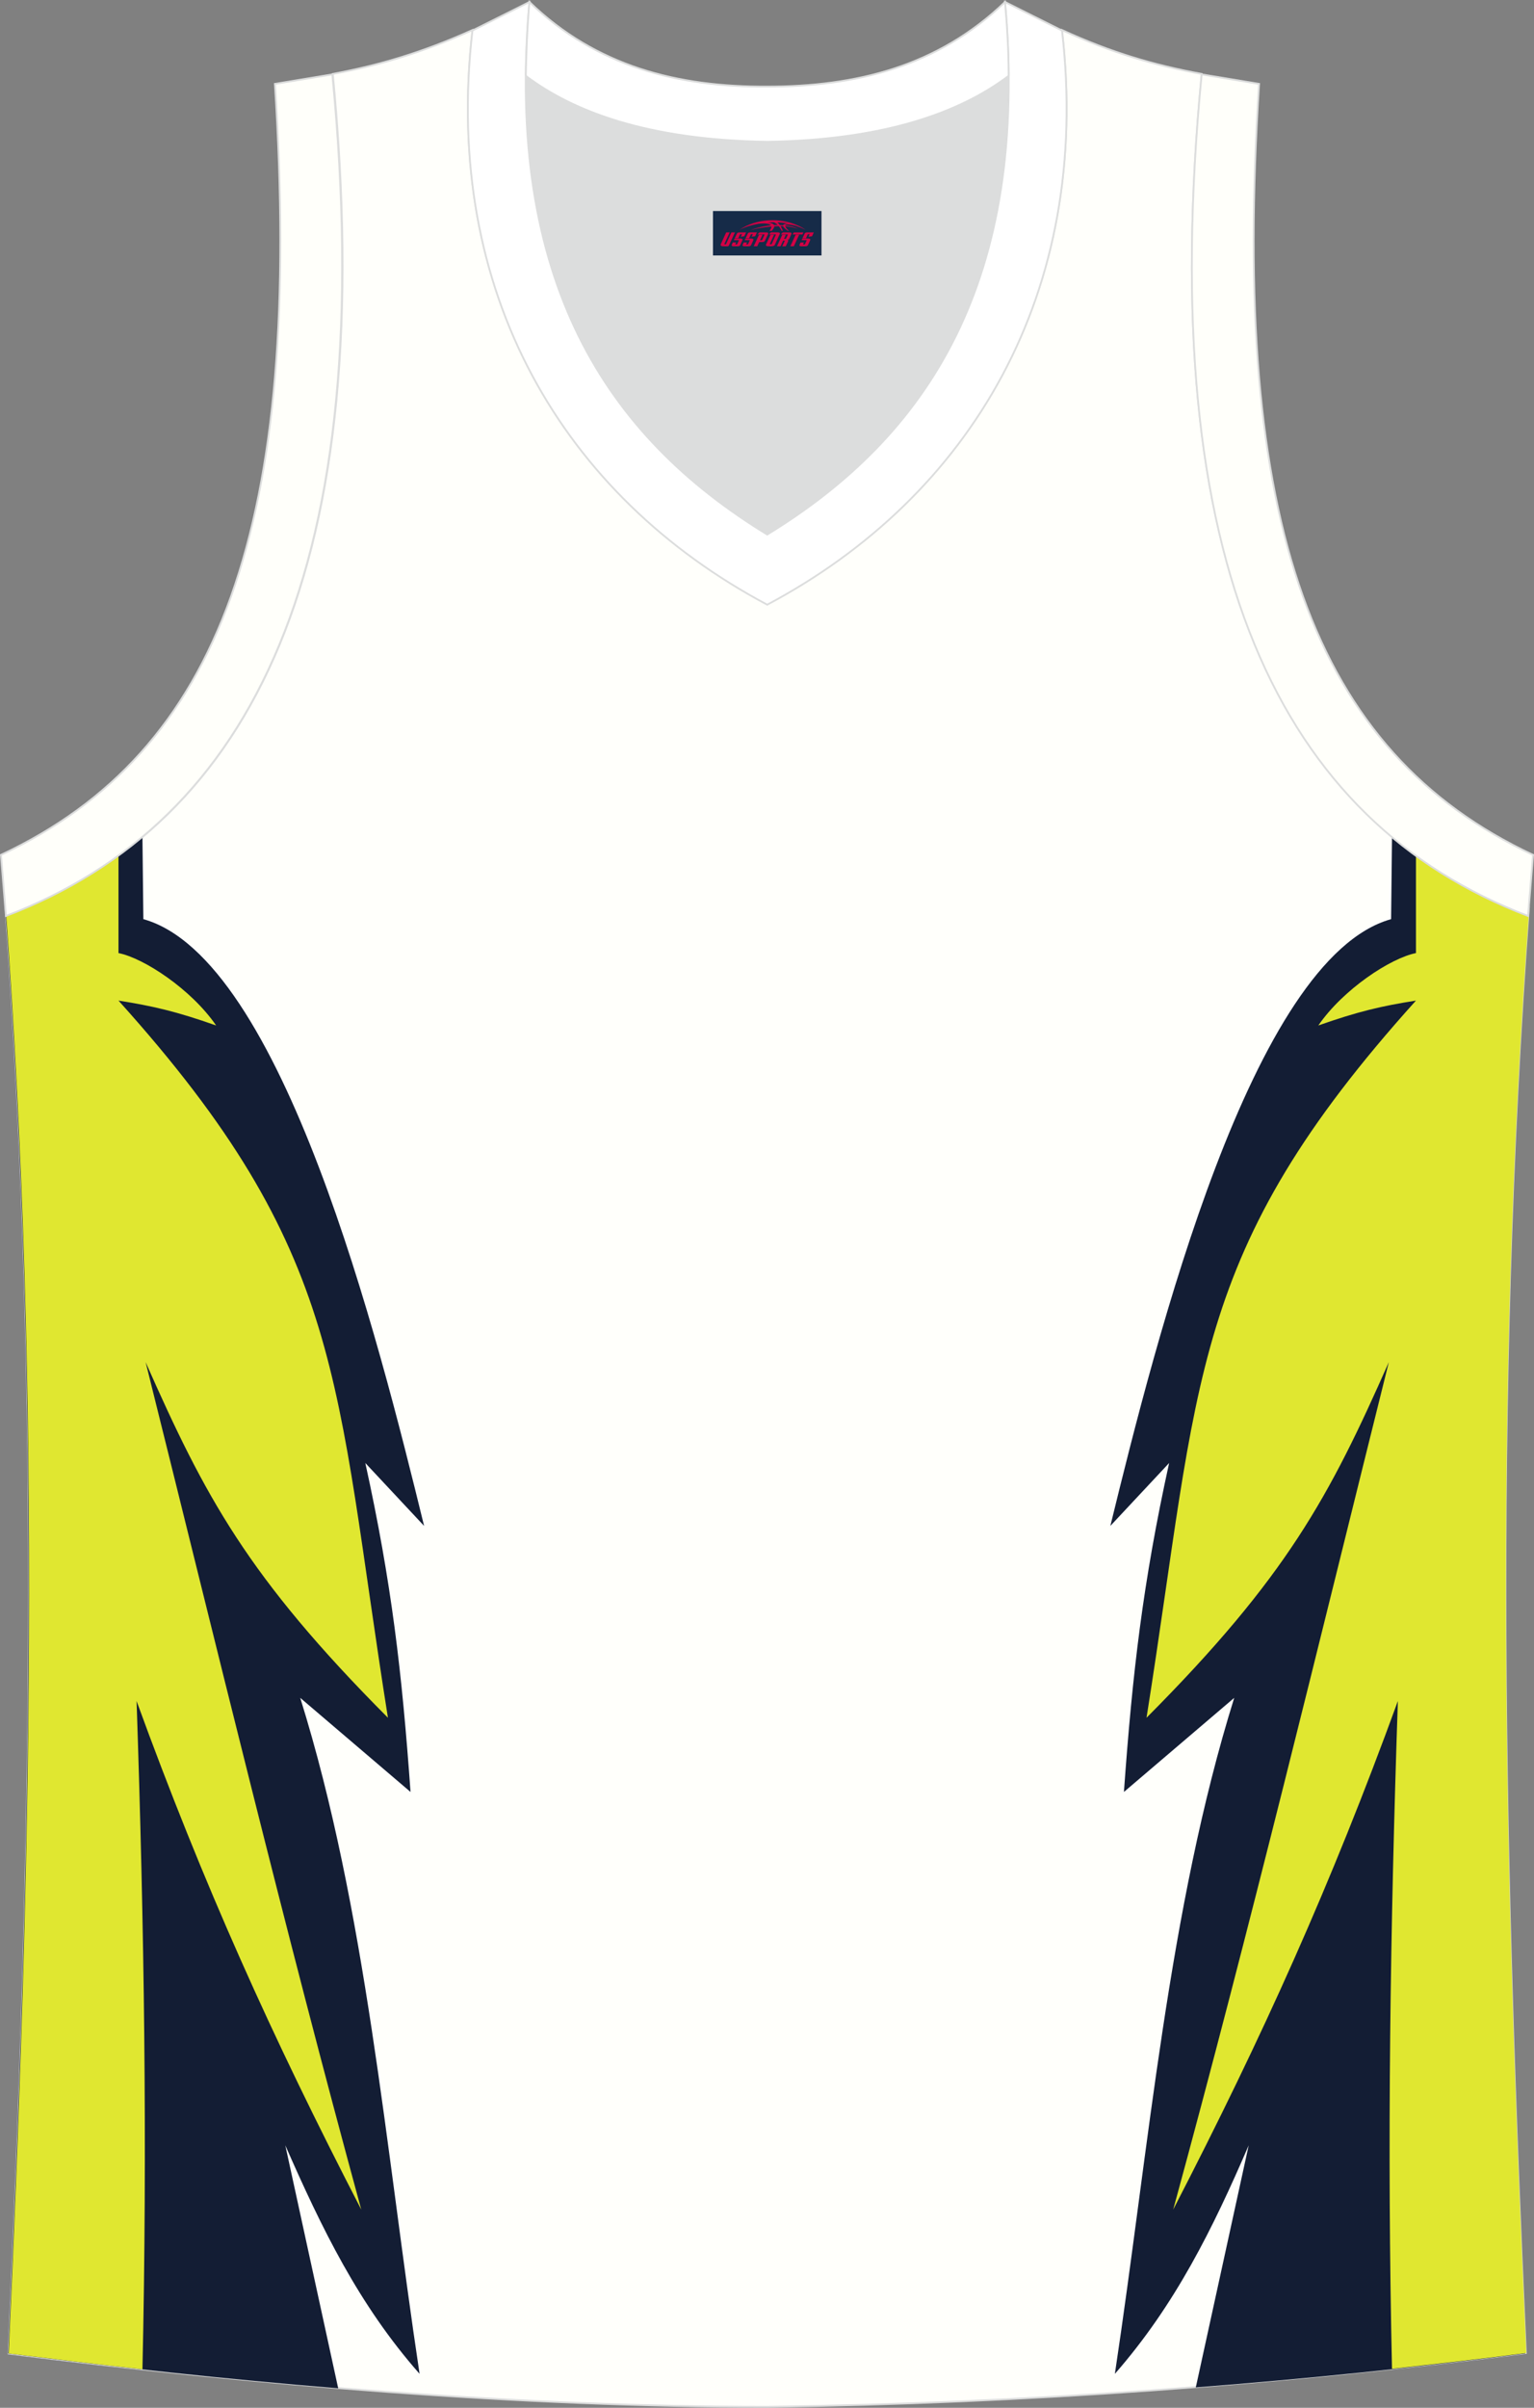
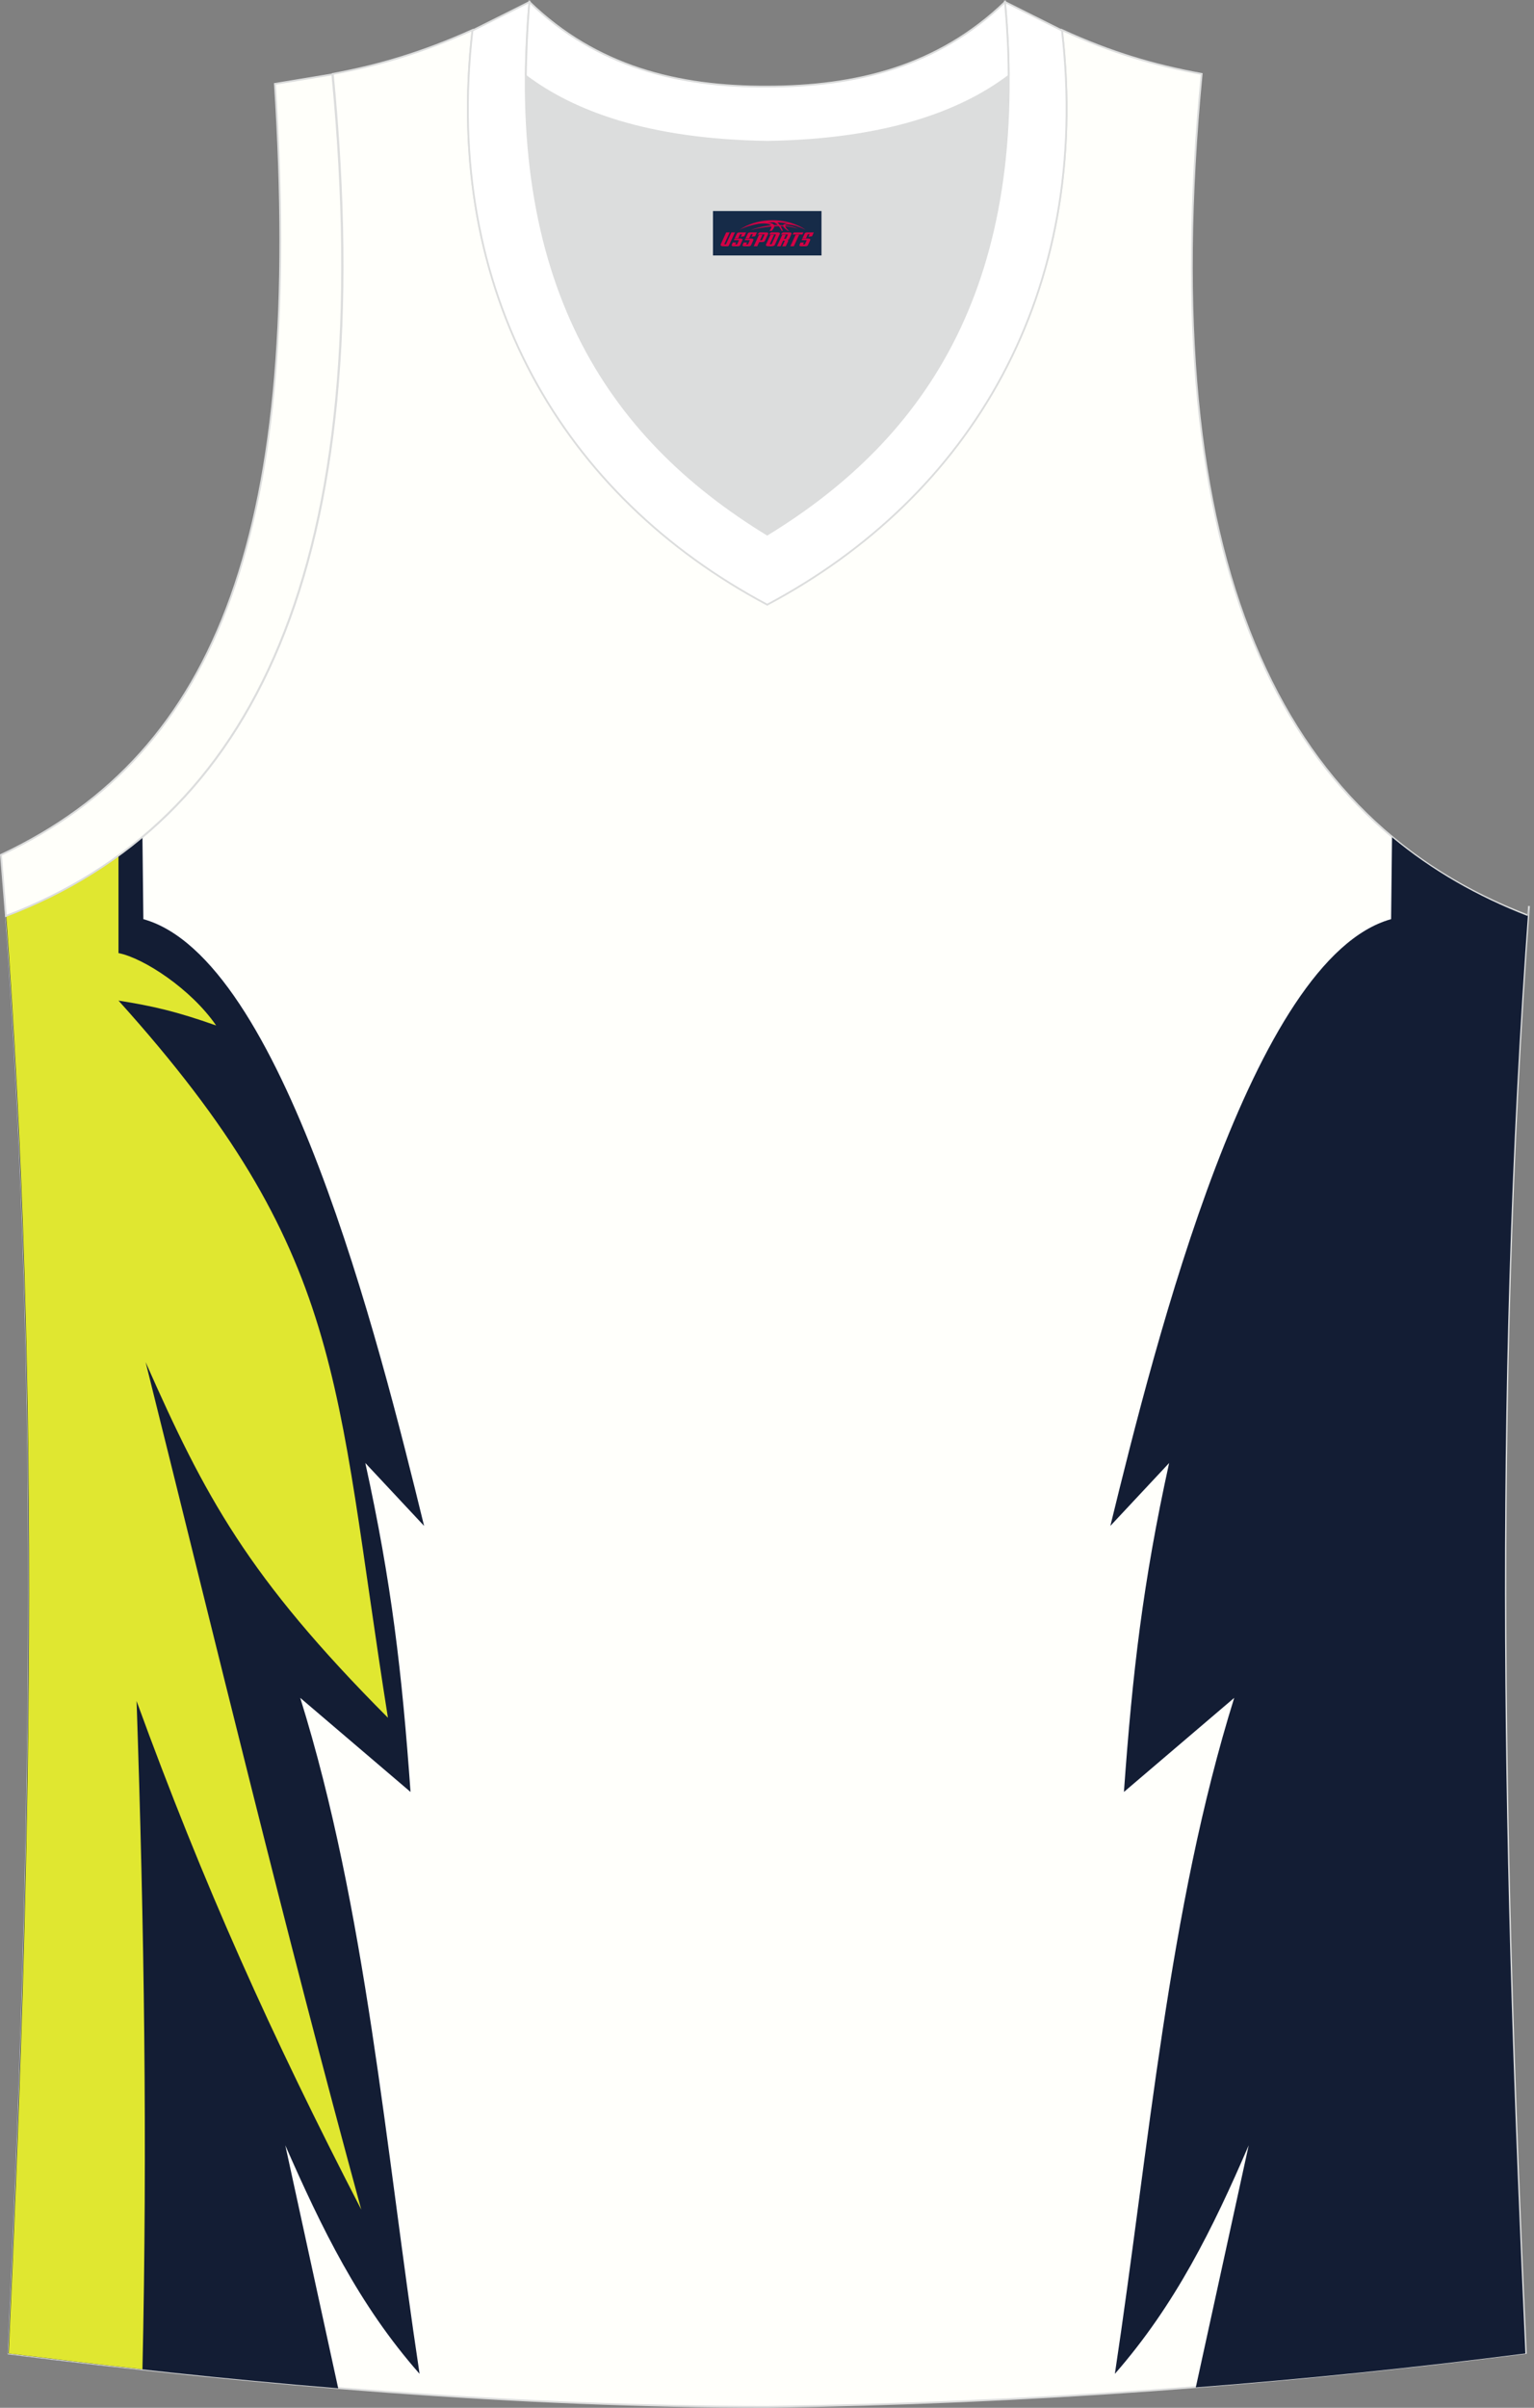
<svg xmlns="http://www.w3.org/2000/svg" version="1.1" id="图层_1" x="0px" y="0px" width="339.32px" height="532.14px" viewBox="0 0 339.32 532.14" enable-background="new 0 0 339.32 532.14" xml:space="preserve">
  <rect x="0" y="0" width="339.32" height="532.14" fill="#808080" stroke="none" />
  <g>
    <path fill="#FFFFFB" stroke="#DCDDDD" stroke-width="0.4" stroke-miterlimit="22.926" d="M169.71,531.94L169.71,531.94   L169.71,531.94L169.71,531.94L169.71,531.94L169.71,531.94z M169.71,531.94c57.4-0.8,113-4.9,167.8-11.9   c-4.8-104.7-7.4-210.2,0.7-319.8l-0.2,2.1c-54.6-20.8-82.7-77.3-72.2-186l0,0c-10.7-2-19.7-4.6-30.9-9.7   c6.7,58-20.2,103-65.2,126.9c-45-23.9-71.9-68.9-65.2-126.9c-11.2,5-20.3,7.7-30.9,9.7l0,0c10.5,108.8-17.7,165.3-72.2,186.1   l-0.2-2.1c8.1,109.5,5.5,215.1,0.7,319.8C56.21,527.04,115.01,531.94,169.71,531.94z" />
    <path fill="#131D34" d="M31.51,185.04l0.2,18.1c30.8,8.6,52,92.8,62.1,134.1l-13-13.9c5.8,26.4,8.1,46.2,10,72.7l-24.4-20.8   c14.6,46.8,18.8,99,26.4,149.4c-13.5-15.3-21.7-32.3-29.7-50.5l11.7,53.7c-24.7-2-49.3-4.7-73-7.7c4.8-104.7,7.4-210.2-0.7-319.8   l0.2,2.1C12.51,198.14,22.61,192.44,31.51,185.04z" />
    <path fill="#E0E730" d="M26.21,189.04v21.6c5.6,1.1,16.1,8,21.6,16c-8.8-3.1-14-4.3-21.6-5.5c50.4,55.9,47.7,83.7,59.6,158.5   c-31.1-31.2-40.5-49-53.6-78.6c15.6,62.5,30.7,125.1,47.7,187.3c-19.9-38.5-34.9-71.8-49.7-112.4c1.7,50.1,2.4,98,1.3,147.7   c-10-1.1-19.9-2.3-29.6-3.5c4.8-104.7,7.4-210.2-0.7-319.8l0.2,2.1C10.41,198.94,18.71,194.54,26.21,189.04z" />
    <path fill="#131D34" d="M307.91,185.04l-0.2,18.1c-30.8,8.6-52,92.8-62.1,134.1l13-13.9c-5.8,26.4-8.1,46.2-10,72.7l24.4-20.8   c-14.6,46.8-18.8,99-26.4,149.4c13.4-15.3,21.7-32.2,29.6-50.5l-11.7,53.5c24.5-1.9,48.8-4.4,72.9-7.5   c-4.8-104.7-7.4-210.2,0.7-319.8l-0.2,2.1C326.81,198.14,316.81,192.44,307.91,185.04z" />
-     <path fill="#E0E730" d="M313.21,189.04v21.6c-5.6,1.1-16.1,8-21.6,16c8.8-3.1,14-4.3,21.6-5.5c-50.4,55.9-47.7,83.7-59.6,158.5   c31.1-31.2,40.5-49,53.6-78.6c-15.6,62.5-30.7,125.1-47.7,187.3c19.9-38.5,34.9-71.8,49.7-112.4c-1.7,50.1-2.4,98-1.3,147.6   c9.9-1.1,19.8-2.2,29.7-3.5c-4.8-104.7-7.4-210.2,0.7-319.8l-0.2,2.1C329.01,198.94,320.71,194.54,313.21,189.04z" />
    <path fill="#DCDDDD" d="M169.71,31.34c26.5-0.4,42.9-6.7,53.3-14.5c0-0.1,0-0.1,0-0.2c0.5,51.7-21.1,81.8-53.4,101.5   c-32.2-19.7-53.8-49.8-53.4-101.5c0,0.1,0,0.1,0,0.2C126.71,24.64,143.21,30.94,169.71,31.34z" />
    <path fill="#FFFFFA" stroke="#DCDDDD" stroke-width="0.4" stroke-miterlimit="22.926" d="M1.31,202.44   c54.6-20.8,82.7-77.3,72.2-186l-12.7,2.1c6.3,97.7-12,147.6-60.6,170.4L1.31,202.44z" />
    <path fill="#FFFFFF" stroke="#DCDDDD" stroke-width="0.4" stroke-miterlimit="22.926" d="M117.11,0.44   c-5.5,61.8,17.1,96,52.6,117.7c35.5-21.7,58.1-55.9,52.6-117.7l12.6,6.3c6.7,58-20.2,103-65.2,126.9c-45-23.9-71.9-68.9-65.2-126.9   L117.11,0.44z" />
-     <path fill="#FFFFFA" stroke="#DCDDDD" stroke-width="0.4" stroke-miterlimit="22.926" d="M338.01,202.44   c-54.6-20.8-82.7-77.3-72.2-186l12.7,2.1c-6.3,97.7,12,147.6,60.6,170.4L338.01,202.44z" />
    <path fill="#FFFFFF" stroke="#DCDDDD" stroke-width="0.4" stroke-miterlimit="22.926" d="M117.11,0.44   c14.8,14.3,32.9,18.8,52.6,18.7c19.6,0,37.7-4.4,52.6-18.7c0.5,5.6,0.8,11,0.8,16.2c0,0.1,0,0.1-0.1,0.2   c-10.4,7.8-26.9,14.1-53.3,14.5c-26.5-0.4-42.9-6.7-53.3-14.5c0-0.1,0-0.1-0.1-0.2C116.41,11.54,116.61,6.14,117.11,0.44z" />
  </g>
  <g id="tag_logo">
    <rect y="46.64" fill="#162B48" width="24" height="9.818" x="157.71" />
    <g>
      <path fill="#D30044" d="M173.67,49.83l0.005-0.011c0.131-0.311,1.085-0.262,2.351,0.071c0.715,0.24,1.44,0.54,2.193,0.9    c-0.218-0.147-0.447-0.289-0.682-0.42l0.011,0.005l-0.011-0.005c-1.478-0.845-3.218-1.418-5.1-1.62    c-1.282-0.115-1.658-0.082-2.411-0.055c-2.449,0.142-4.68,0.905-6.458,2.095c1.26-0.638,2.722-1.075,4.195-1.336    c1.467-0.18,2.476-0.033,2.771,0.344c-1.691,0.175-3.469,0.633-4.555,1.075c1.156-0.338,2.967-0.665,4.647-0.813    c0.016,0.251-0.115,0.567-0.415,0.96h0.475c0.376-0.382,0.584-0.725,0.595-1.004c0.333-0.022,0.66-0.033,0.971-0.033    C172.5,50.27,172.71,50.62,172.91,51.01h0.262c-0.125-0.344-0.295-0.687-0.518-1.036c0.207,0,0.393,0.005,0.567,0.011    c0.104,0.267,0.496,0.66,1.058,1.025h0.245c-0.442-0.365-0.753-0.753-0.835-1.004c1.047,0.065,1.696,0.224,2.885,0.513    C175.49,50.09,174.75,49.92,173.67,49.83z M171.23,49.74c-0.164-0.295-0.655-0.485-1.402-0.551    c0.464-0.033,0.922-0.055,1.364-0.055c0.311,0.147,0.589,0.344,0.84,0.589C171.77,49.72,171.5,49.73,171.23,49.74z M173.21,49.79c-0.224-0.016-0.458-0.027-0.715-0.044c-0.147-0.202-0.311-0.398-0.502-0.6c0.082,0,0.164,0.005,0.24,0.011    c0.72,0.033,1.429,0.125,2.138,0.273C173.7,49.39,173.32,49.55,173.21,49.79z" />
      <path fill="#D30044" d="M160.63,51.37L159.46,53.92C159.28,54.29,159.55,54.43,160.03,54.43l0.873,0.005    c0.115,0,0.251-0.049,0.327-0.175l1.342-2.891H161.79L160.57,54H160.4c-0.147,0-0.185-0.033-0.147-0.125l1.156-2.504H160.63L160.63,51.37z M162.49,52.72h1.271c0.36,0,0.584,0.125,0.442,0.425L163.73,54.18C163.63,54.4,163.36,54.43,163.13,54.43H162.21c-0.267,0-0.442-0.136-0.349-0.333l0.235-0.513h0.742L162.66,53.96C162.64,54.01,162.68,54.02,162.74,54.02h0.18    c0.082,0,0.125-0.016,0.147-0.071l0.376-0.813c0.011-0.022,0.011-0.044-0.055-0.044H162.32L162.49,52.72L162.49,52.72z M163.31,52.65h-0.78l0.475-1.025c0.098-0.218,0.338-0.256,0.578-0.256H165.03L164.64,52.21L163.86,52.33l0.262-0.562H163.83c-0.082,0-0.12,0.016-0.147,0.071L163.31,52.65L163.31,52.65z M164.9,52.72L164.73,53.09h1.069c0.06,0,0.06,0.016,0.049,0.044    L165.47,53.95C165.45,54,165.41,54.02,165.33,54.02H165.15c-0.055,0-0.104-0.011-0.082-0.06l0.175-0.376H164.5L164.27,54.1C164.17,54.29,164.35,54.43,164.62,54.43h0.916c0.24,0,0.502-0.033,0.605-0.251l0.475-1.031c0.142-0.3-0.082-0.425-0.442-0.425H164.9L164.9,52.72z M165.71,52.65l0.371-0.818c0.022-0.055,0.06-0.071,0.147-0.071h0.295L166.26,52.32l0.791-0.115l0.387-0.845H165.99c-0.24,0-0.48,0.038-0.578,0.256L164.94,52.65L165.71,52.65L165.71,52.65z M168.11,53.11h0.278c0.087,0,0.153-0.022,0.202-0.115    l0.496-1.075c0.033-0.076-0.011-0.12-0.125-0.12H167.56l0.431-0.431h1.522c0.355,0,0.485,0.153,0.393,0.355l-0.676,1.445    c-0.06,0.125-0.175,0.333-0.644,0.327l-0.649-0.005L167.5,54.43H166.72l1.178-2.558h0.785L168.11,53.11L168.11,53.11z     M170.7,53.92c-0.022,0.049-0.06,0.076-0.142,0.076h-0.191c-0.082,0-0.109-0.027-0.082-0.076l0.944-2.051h-0.785l-0.987,2.138    c-0.125,0.273,0.115,0.415,0.453,0.415h0.72c0.327,0,0.649-0.071,0.769-0.322l1.085-2.384c0.093-0.202-0.06-0.355-0.415-0.355    h-1.533l-0.431,0.431h1.38c0.115,0,0.164,0.033,0.131,0.104L170.7,53.92L170.7,53.92z M173.42,52.79h0.278    c0.087,0,0.158-0.022,0.202-0.115l0.344-0.753c0.033-0.076-0.011-0.12-0.125-0.12h-1.402l0.425-0.431h1.527    c0.355,0,0.485,0.153,0.393,0.355l-0.529,1.124c-0.044,0.093-0.147,0.18-0.393,0.18c0.224,0.011,0.256,0.158,0.175,0.327    l-0.496,1.075h-0.785l0.54-1.167c0.022-0.055-0.005-0.087-0.104-0.087h-0.235L172.65,54.43h-0.785l1.178-2.558h0.785L173.42,52.79L173.42,52.79z M175.99,51.88L174.81,54.43h0.785l1.184-2.558H175.99L175.99,51.88z M177.5,51.81l0.202-0.431h-2.1l-0.295,0.431    H177.5L177.5,51.81z M177.48,52.72h1.271c0.36,0,0.584,0.125,0.442,0.425l-0.475,1.031c-0.104,0.218-0.371,0.251-0.605,0.251    h-0.916c-0.267,0-0.442-0.136-0.349-0.333l0.235-0.513h0.742L177.65,53.96c-0.022,0.049,0.022,0.06,0.082,0.06h0.18    c0.082,0,0.125-0.016,0.147-0.071l0.376-0.813c0.011-0.022,0.011-0.044-0.049-0.044h-1.069L177.48,52.72L177.48,52.72z     M178.29,52.65H177.51l0.475-1.025c0.098-0.218,0.338-0.256,0.578-0.256h1.451l-0.387,0.845l-0.791,0.115l0.262-0.562h-0.295    c-0.082,0-0.12,0.016-0.147,0.071L178.29,52.65z" />
    </g>
  </g>
</svg>